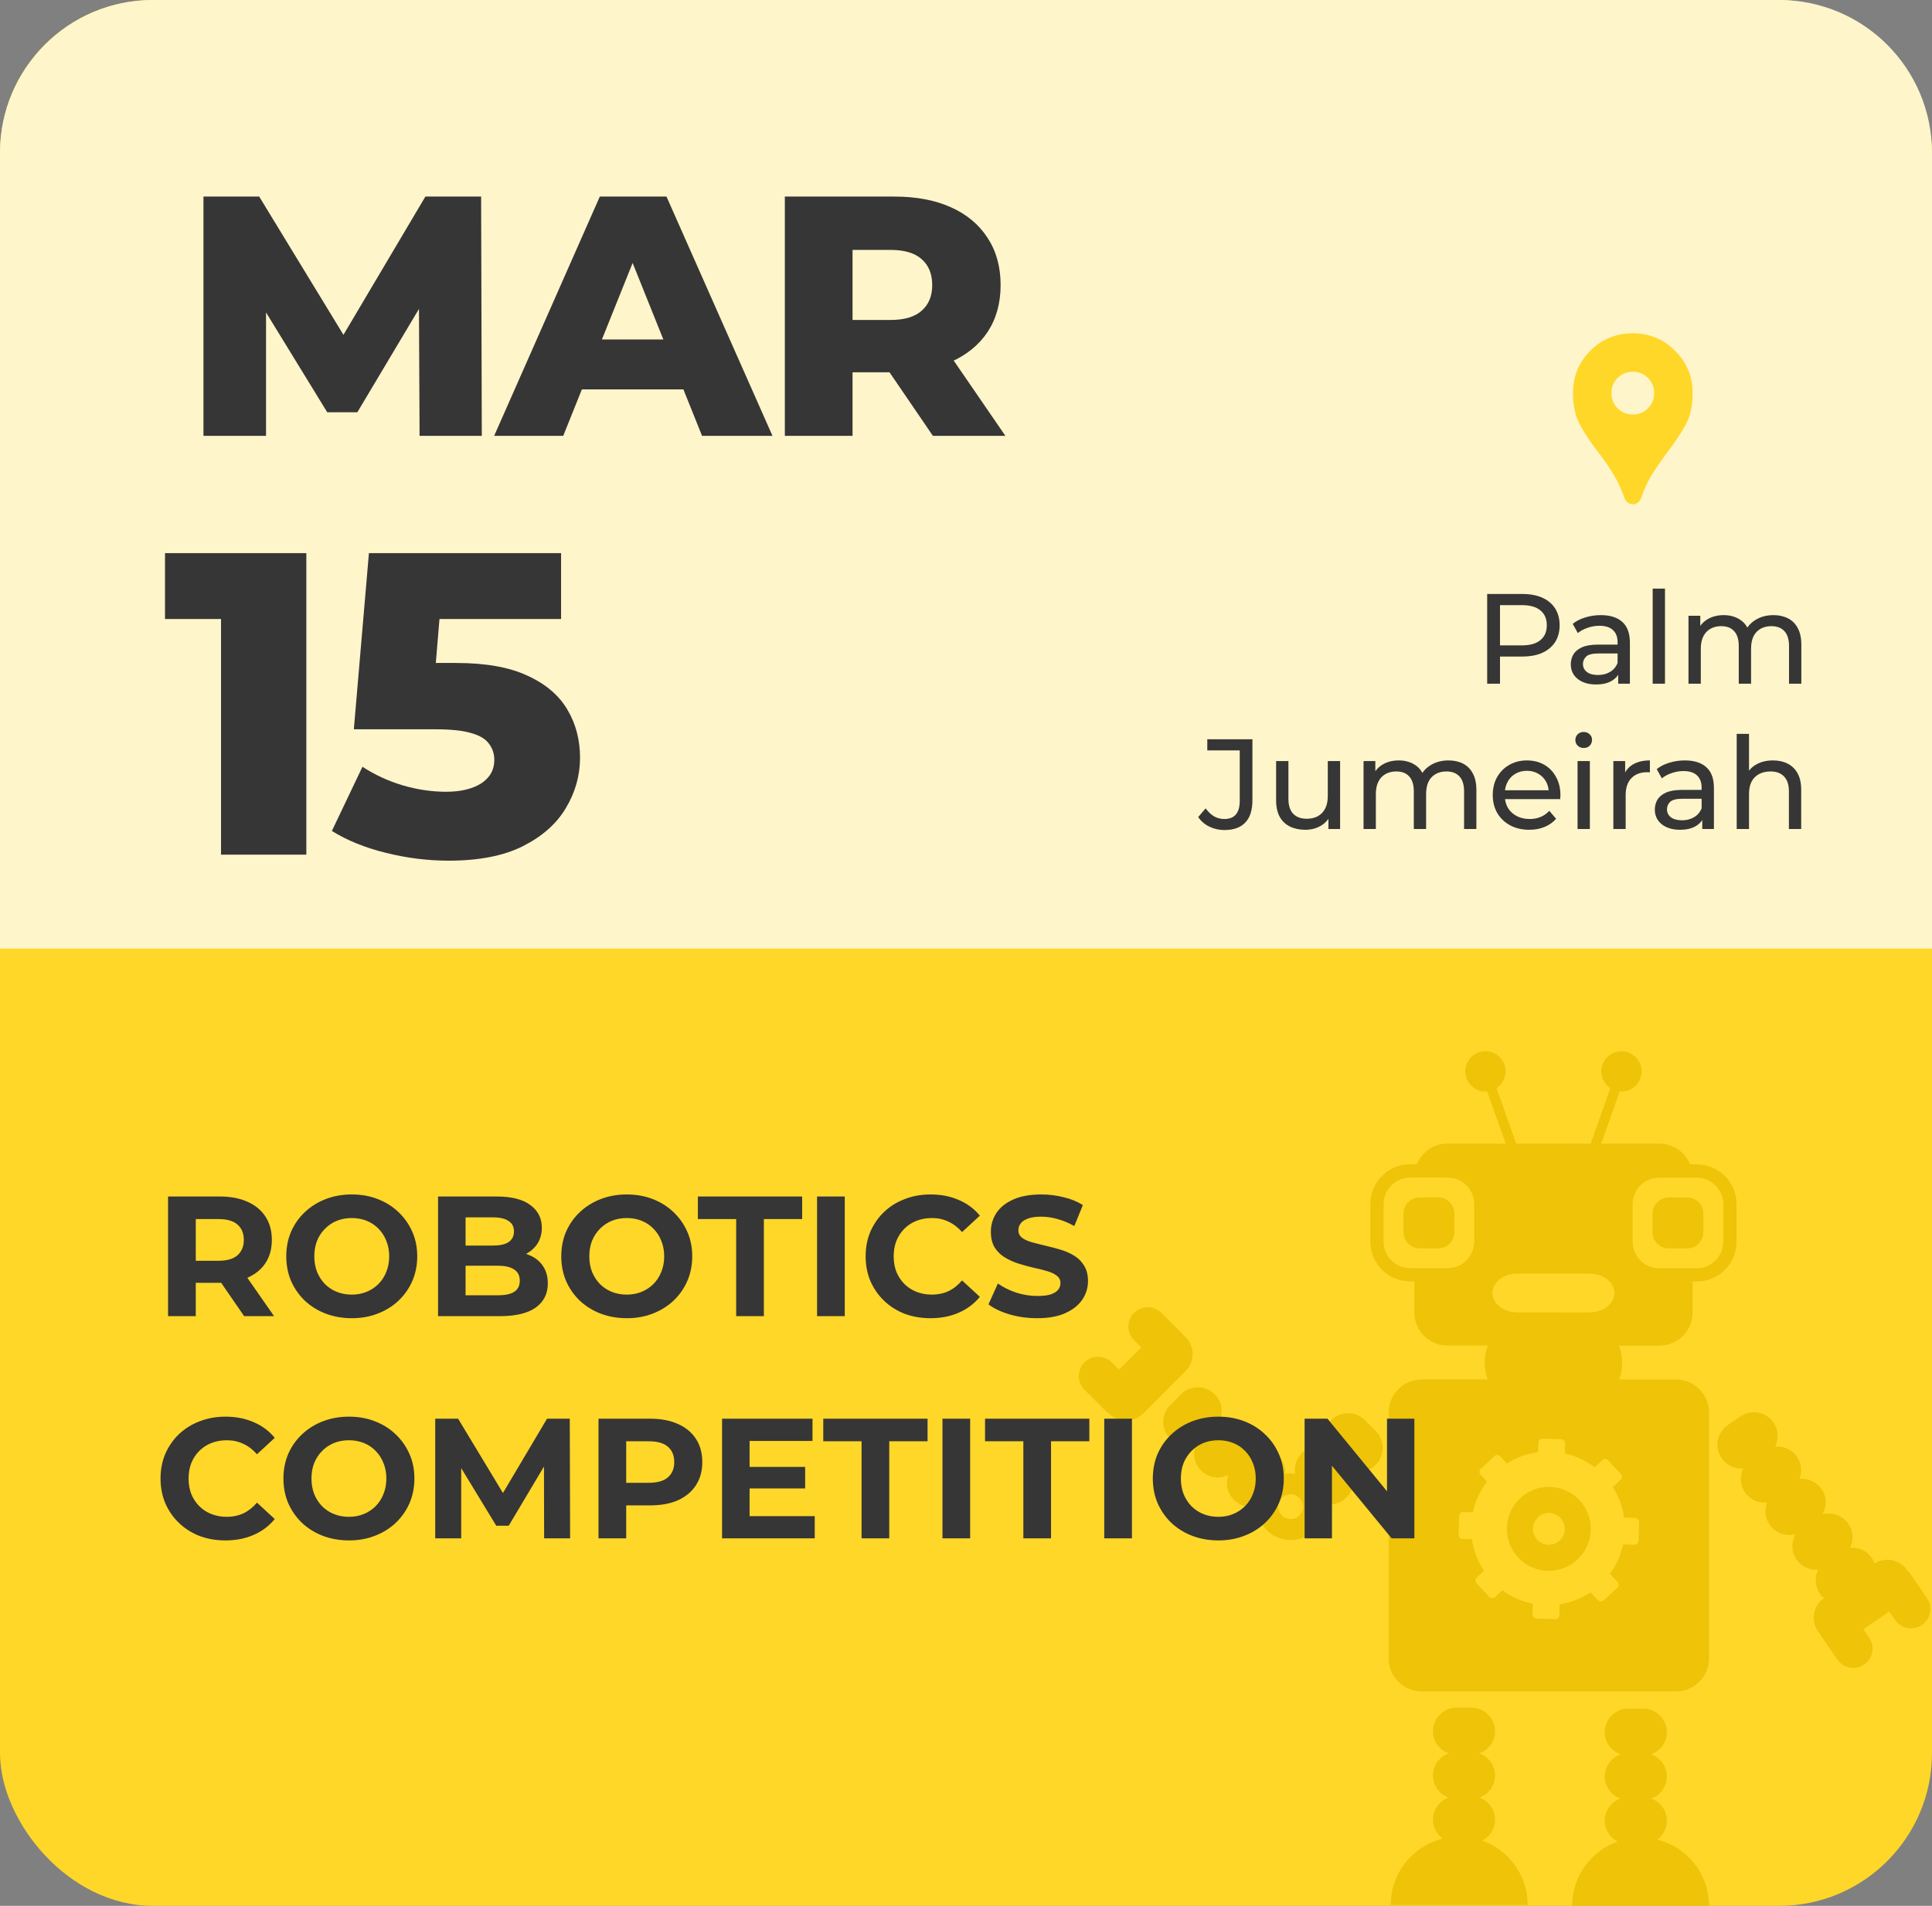
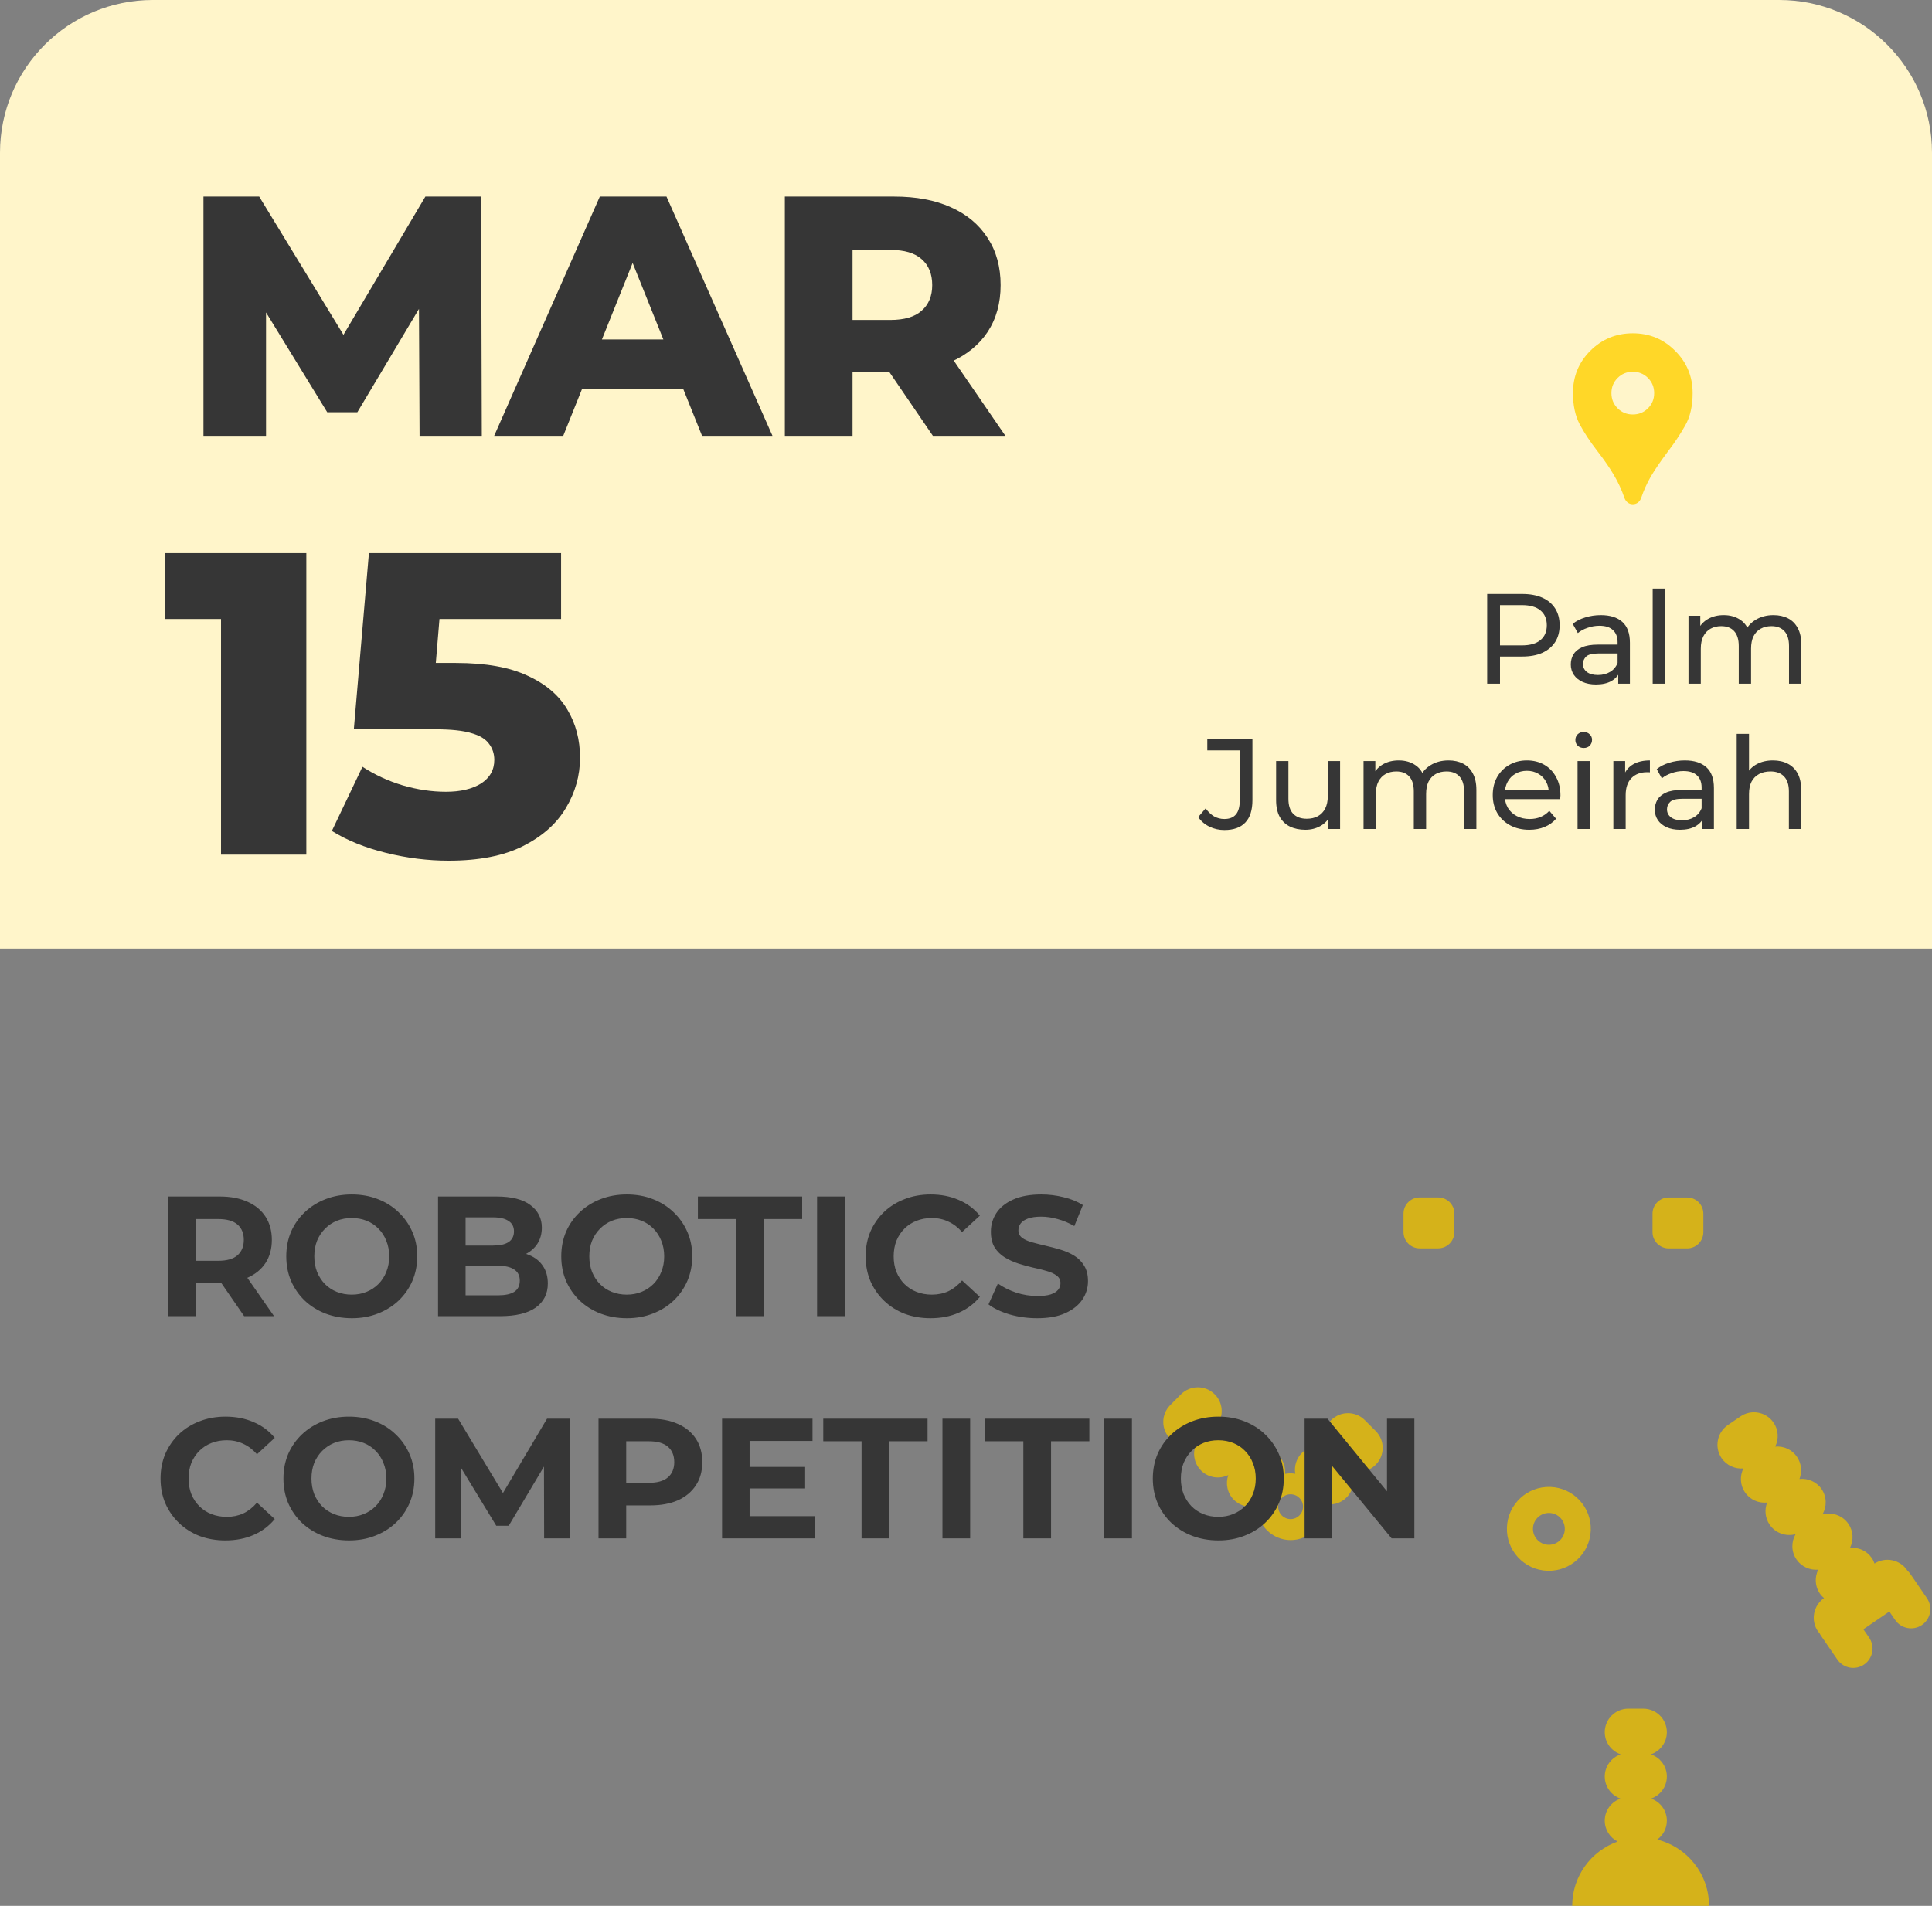
<svg xmlns="http://www.w3.org/2000/svg" width="226" height="223" viewBox="0 0 226 223" fill="none">
  <rect x="0" y="0" width="226" height="223" fill="#808080" stroke="none" />
-   <rect width="226" height="223" rx="17.878" fill="#FFD728" />
  <path d="M0 17.878C0 8.004 8.004 0 17.878 0H208.122C217.996 0 226 8.004 226 17.878V111H0V17.878Z" fill="#FFF5CA" />
  <g clip-path="url(#clip0_687_3627)">
-     <path d="M138.681 156.447C138.612 156.379 138.531 156.322 138.453 156.263C138.397 156.188 138.344 156.11 138.269 156.038L135.85 153.616C134.969 152.735 133.537 152.735 132.659 153.616C131.775 154.5 131.775 155.929 132.659 156.813L133.503 157.657L130.903 160.26L130.056 159.413C129.175 158.532 127.744 158.532 126.859 159.413C125.981 160.297 125.981 161.729 126.859 162.61L129.278 165.029C129.409 165.16 129.553 165.263 129.706 165.357C129.716 165.369 129.725 165.382 129.737 165.394C130.837 166.491 132.609 166.491 133.709 165.394L138.684 160.416C139.781 159.322 139.781 157.541 138.681 156.447Z" fill="#E9BE00" fill-opacity="0.8" />
-     <path d="M173.387 215.359C174.278 214.903 174.887 213.991 174.887 212.919C174.887 211.722 174.115 210.709 173.047 210.331C174.115 209.956 174.887 208.947 174.887 207.747C174.887 206.541 174.106 205.528 173.025 205.156C174.106 204.784 174.887 203.772 174.887 202.562C174.887 201.044 173.653 199.812 172.134 199.812H170.375C168.856 199.812 167.619 201.05 167.619 202.562C167.619 203.772 168.4 204.784 169.484 205.156C168.4 205.528 167.619 206.541 167.619 207.747C167.619 208.947 168.39 209.956 169.462 210.331C168.39 210.709 167.619 211.722 167.619 212.919C167.619 213.828 168.072 214.628 168.75 215.134C165.269 216.003 162.69 219.144 162.69 222.891C174.653 222.891 170.562 222.891 178.7 222.891C178.697 219.413 176.481 216.466 173.387 215.359Z" fill="#E9BE00" fill-opacity="0.8" />
    <path d="M193.857 215.244C194.538 214.744 194.985 213.944 194.985 213.028C194.985 211.831 194.213 210.825 193.141 210.447C194.216 210.069 194.985 209.059 194.985 207.863C194.985 206.656 194.203 205.644 193.119 205.269C194.203 204.897 194.985 203.884 194.985 202.678C194.985 201.156 193.75 199.922 192.228 199.922H190.472C188.953 199.922 187.719 201.156 187.719 202.678C187.719 203.884 188.5 204.897 189.582 205.269C188.5 205.644 187.719 206.656 187.719 207.863C187.719 209.059 188.491 210.069 189.557 210.447C188.491 210.825 187.719 211.831 187.719 213.028C187.719 214.097 188.332 215.012 189.219 215.472C186.128 216.578 183.91 219.528 183.91 223C192.047 223 187.957 223 199.919 223C199.922 219.25 197.341 216.109 193.857 215.244Z" fill="#E9BE00" fill-opacity="0.8" />
    <path d="M225.406 186.991L223.471 184.166C223.371 184.013 223.246 183.885 223.115 183.763C223.109 183.75 223.096 183.738 223.09 183.719C222.237 182.472 220.546 182.135 219.274 182.944C219.199 182.719 219.096 182.497 218.956 182.297C218.368 181.435 217.384 181.022 216.415 181.103C216.843 180.228 216.812 179.16 216.224 178.303C215.531 177.297 214.309 176.894 213.19 177.194C213.706 176.297 213.709 175.15 213.087 174.235C212.49 173.363 211.481 172.947 210.499 173.05C210.821 172.216 210.746 171.247 210.199 170.453C209.612 169.594 208.628 169.178 207.662 169.263C208.09 168.388 208.059 167.319 207.468 166.463C206.603 165.191 204.862 164.866 203.593 165.738L202.115 166.747C200.849 167.619 200.518 169.353 201.393 170.625C201.981 171.485 202.971 171.9 203.934 171.819C203.509 172.694 203.537 173.763 204.128 174.619C204.721 175.494 205.731 175.906 206.715 175.81C206.39 176.641 206.468 177.61 207.012 178.403C207.699 179.406 208.928 179.806 210.043 179.51C209.524 180.41 209.524 181.56 210.149 182.472C210.74 183.328 211.724 183.744 212.693 183.663C212.262 184.531 212.293 185.603 212.887 186.463C213.024 186.663 213.193 186.835 213.368 186.988C212.109 187.869 211.787 189.6 212.656 190.875C212.715 190.956 212.781 191.022 212.849 191.097C212.893 191.185 212.928 191.272 212.99 191.356L214.924 194.175C215.628 195.206 217.034 195.469 218.062 194.763C219.09 194.05 219.356 192.65 218.649 191.619L217.974 190.635L221.012 188.56L221.69 189.544C222.396 190.572 223.799 190.835 224.828 190.131C225.853 189.422 226.115 188.016 225.406 186.991Z" fill="#E9BE00" fill-opacity="0.8" />
    <path d="M159.659 166.172C158.569 165.081 156.803 165.081 155.712 166.172C154.853 167.034 154.681 168.316 155.181 169.356C154.203 169.012 153.075 169.225 152.291 170.006C151.628 170.669 151.372 171.581 151.516 172.441C151.331 172.416 151.153 172.384 150.962 172.384C150.75 172.384 150.537 172.416 150.331 172.45C150.387 171.669 150.131 170.872 149.534 170.275C148.675 169.412 147.387 169.244 146.347 169.747C146.691 168.766 146.478 167.637 145.697 166.853C144.878 166.034 143.678 165.831 142.672 166.244C143.125 165.219 142.937 163.984 142.094 163.144C141.006 162.053 139.237 162.053 138.147 163.144L136.894 164.406C135.803 165.497 135.803 167.262 136.894 168.353C137.716 169.172 138.912 169.375 139.922 168.966C139.469 169.987 139.659 171.225 140.494 172.062C141.356 172.922 142.641 173.094 143.681 172.594C143.341 173.572 143.55 174.703 144.331 175.484C145.075 176.228 146.131 176.456 147.078 176.181C147.078 176.222 147.069 176.253 147.069 176.297C147.069 178.45 148.816 180.203 150.975 180.203C153.131 180.203 154.881 178.453 154.881 176.297C154.881 176.175 154.853 176.059 154.844 175.937C155.766 176.175 156.784 175.944 157.509 175.222C158.369 174.359 158.541 173.075 158.037 172.037C159.016 172.378 160.144 172.169 160.928 171.387C162.019 170.297 162.019 168.531 160.928 167.441L159.659 166.172ZM150.972 177.744C150.166 177.744 149.519 177.097 149.519 176.297C149.519 175.494 150.169 174.841 150.972 174.841C151.772 174.841 152.425 175.491 152.425 176.297C152.425 177.097 151.775 177.744 150.972 177.744Z" fill="#E9BE00" fill-opacity="0.8" />
    <path d="M170.131 144.166V142.006C170.131 140.959 169.284 140.109 168.234 140.109H166.072C165.025 140.109 164.178 140.956 164.178 142.006V144.166C164.178 145.212 165.025 146.066 166.072 146.066H168.231C169.278 146.066 170.131 145.212 170.131 144.166Z" fill="#E9BE00" fill-opacity="0.8" />
    <path d="M193.307 142.012V144.171C193.307 145.218 194.154 146.071 195.2 146.071H197.36C198.407 146.071 199.254 145.221 199.254 144.171V142.012C199.254 140.965 198.407 140.115 197.36 140.115H195.2C194.154 140.115 193.307 140.965 193.307 142.012Z" fill="#E9BE00" fill-opacity="0.8" />
    <path d="M181.347 173.98C178.641 173.893 176.369 176.008 176.275 178.721C176.182 181.427 178.297 183.699 181.013 183.793C183.722 183.88 185.991 181.765 186.082 179.052C186.179 176.349 184.063 174.08 181.347 173.98ZM181.119 180.749C180.091 180.711 179.288 179.846 179.322 178.824C179.36 177.796 180.219 176.99 181.247 177.027C182.275 177.061 183.079 177.924 183.044 178.952C183.01 179.98 182.147 180.786 181.119 180.749Z" fill="#E9BE00" fill-opacity="0.8" />
-     <path d="M196.05 161.412H189.415C189.628 160.809 189.753 160.163 189.753 159.484C189.753 158.769 189.615 158.081 189.375 157.45H194.115C196.256 157.45 197.99 155.716 197.99 153.575V149.947H198.487C201.053 149.947 203.137 147.863 203.137 145.297V140.891C203.137 138.328 201.053 136.241 198.487 136.241H197.694C197.119 134.822 195.734 133.822 194.112 133.822H187.303L189.475 127.7C189.54 127.706 189.606 127.719 189.672 127.719C190.975 127.719 192.028 126.662 192.028 125.362C192.028 124.059 190.972 123.006 189.672 123.006C188.372 123.006 187.319 124.059 187.319 125.362C187.319 126.184 187.74 126.906 188.378 127.325L186.069 133.822H181.719V133.812H177.362L175.059 127.319C175.694 126.897 176.119 126.175 176.119 125.356C176.119 124.053 175.062 123 173.762 123C172.462 123 171.403 124.053 171.403 125.356C171.403 126.656 172.459 127.713 173.762 127.713C173.828 127.713 173.894 127.7 173.956 127.691L176.131 133.812H169.315C167.69 133.812 166.309 134.813 165.734 136.231H164.947C162.384 136.231 160.3 138.316 160.3 140.878V145.284C160.3 147.847 162.384 149.931 164.947 149.931H165.447V153.562C165.447 155.703 167.181 157.438 169.315 157.438H174.056C173.815 158.069 173.678 158.75 173.678 159.469C173.678 160.15 173.803 160.8 174.019 161.406H166.315C164.175 161.406 162.444 163.141 162.444 165.281V194.037C162.444 196.181 164.178 197.912 166.315 197.912H196.047C198.187 197.912 199.919 196.178 199.919 194.037V165.281C199.922 163.144 198.187 161.412 196.05 161.412ZM201.584 140.891V145.297C201.584 147.006 200.197 148.397 198.484 148.397H194.081C192.369 148.397 190.981 147.006 190.981 145.297V140.891C190.981 139.181 192.369 137.791 194.081 137.791H198.484C200.197 137.791 201.584 139.181 201.584 140.891ZM161.847 145.288V140.881C161.847 139.172 163.237 137.784 164.947 137.784H169.353C171.059 137.784 172.447 139.172 172.447 140.881V145.288C172.447 146.994 171.062 148.384 169.353 148.384H164.947C163.24 148.388 161.847 146.997 161.847 145.288ZM177.506 149.016H181.719V149.022H185.928C187.544 149.022 188.853 150.038 188.853 151.294C188.853 152.547 187.547 153.566 185.928 153.566H181.719V153.562H177.506C175.89 153.562 174.581 152.544 174.581 151.288C174.581 150.034 175.89 149.016 177.506 149.016ZM191.672 180.297C191.662 180.553 191.447 180.753 191.19 180.747L189.881 180.703C189.619 181.941 189.09 183.119 188.334 184.147L189.225 185.103C189.403 185.291 189.39 185.581 189.203 185.759L187.587 187.266C187.5 187.35 187.378 187.4 187.253 187.394C187.128 187.388 187.012 187.334 186.928 187.247L186.062 186.316C184.978 187.037 183.744 187.522 182.453 187.716L182.409 189.006C182.4 189.266 182.184 189.463 181.928 189.456L179.719 189.387C179.462 189.375 179.262 189.159 179.265 188.906L179.309 187.653C178.025 187.397 176.809 186.853 175.747 186.066L174.878 186.878C174.687 187.056 174.394 187.047 174.219 186.859L172.709 185.238C172.544 185.056 172.553 184.75 172.737 184.581L173.584 183.787C172.853 182.678 172.372 181.419 172.184 180.1L171.075 180.062C170.819 180.053 170.619 179.844 170.622 179.581L170.694 177.372C170.703 177.116 170.919 176.916 171.175 176.922L172.287 176.962C172.565 175.656 173.134 174.425 173.953 173.362L173.181 172.534C173.103 172.447 173.053 172.328 173.056 172.203C173.059 172.078 173.115 171.962 173.203 171.878L174.822 170.366C175.012 170.191 175.3 170.203 175.478 170.387L176.272 171.241C177.378 170.538 178.622 170.084 179.912 169.916L179.953 168.781C179.962 168.525 180.175 168.325 180.431 168.331L182.644 168.406C182.9 168.416 183.1 168.631 183.09 168.888L183.053 170.059C184.315 170.341 185.506 170.897 186.534 171.684L187.444 170.837C187.528 170.753 187.65 170.706 187.775 170.712C187.9 170.716 188.015 170.769 188.1 170.859L189.606 172.478C189.784 172.666 189.775 172.959 189.584 173.134L188.656 173.997C189.347 175.084 189.8 176.303 189.981 177.566L191.287 177.612C191.544 177.619 191.747 177.834 191.74 178.091L191.672 180.297Z" fill="#E9BE00" fill-opacity="0.8" />
  </g>
  <path d="M23.8 51V23H30.32L41.92 42.04H38.48L49.76 23H56.28L56.36 51H49.08L49 34.08H50.24L41.8 48.24H38.28L29.6 34.08H31.12V51H23.8ZM57.804 51L70.164 23H77.964L90.364 51H82.124L72.444 26.88H75.564L65.884 51H57.804ZM64.564 45.56L66.604 39.72H80.284L82.324 45.56H64.564ZM91.809 51V23H104.609C107.169 23 109.369 23.413 111.209 24.24C113.076 25.067 114.516 26.267 115.529 27.84C116.543 29.387 117.049 31.227 117.049 33.36C117.049 35.467 116.543 37.293 115.529 38.84C114.516 40.36 113.076 41.533 111.209 42.36C109.369 43.16 107.169 43.56 104.609 43.56H96.209L99.729 40.24V51H91.809ZM109.129 51L102.169 40.8H110.609L117.609 51H109.129ZM99.729 41.08L96.209 37.44H104.129C105.783 37.44 107.009 37.08 107.809 36.36C108.636 35.64 109.049 34.64 109.049 33.36C109.049 32.053 108.636 31.04 107.809 30.32C107.009 29.6 105.783 29.24 104.129 29.24H96.209L99.729 25.6V41.08Z" fill="#363636" />
  <path d="M25.854 100V68.298L30.138 72.431H19.302V64.72H35.834V100H25.854ZM52.479 100.706C50.06 100.706 47.624 100.403 45.171 99.798C42.719 99.194 40.602 98.337 38.821 97.228L42.399 89.718C43.844 90.659 45.407 91.382 47.087 91.886C48.8 92.39 50.497 92.642 52.177 92.642C53.857 92.642 55.218 92.322 56.259 91.684C57.301 91.012 57.822 90.088 57.822 88.912C57.822 88.206 57.62 87.585 57.217 87.047C56.814 86.476 56.125 86.056 55.151 85.787C54.176 85.485 52.782 85.334 50.967 85.334H41.391L43.155 64.72H65.634V72.431H46.683L51.774 68.046L50.615 81.957L45.524 77.572H53.336C56.831 77.572 59.636 78.076 61.753 79.084C63.87 80.058 65.415 81.386 66.39 83.066C67.364 84.712 67.851 86.577 67.851 88.66C67.851 90.743 67.297 92.709 66.188 94.557C65.113 96.371 63.45 97.85 61.199 98.992C58.947 100.134 56.041 100.706 52.479 100.706Z" fill="#363636" />
  <path d="M19.66 154V140H25.72C26.973 140 28.053 140.207 28.96 140.62C29.867 141.02 30.567 141.6 31.06 142.36C31.553 143.12 31.8 144.027 31.8 145.08C31.8 146.12 31.553 147.02 31.06 147.78C30.567 148.527 29.867 149.1 28.96 149.5C28.053 149.9 26.973 150.1 25.72 150.1H21.46L22.9 148.68V154H19.66ZM28.56 154L25.06 148.92H28.52L32.06 154H28.56ZM22.9 149.04L21.46 147.52H25.54C26.54 147.52 27.287 147.307 27.78 146.88C28.273 146.44 28.52 145.84 28.52 145.08C28.52 144.307 28.273 143.707 27.78 143.28C27.287 142.853 26.54 142.64 25.54 142.64H21.46L22.9 141.1V149.04ZM41.167 154.24C40.06 154.24 39.034 154.06 38.087 153.7C37.154 153.34 36.34 152.833 35.647 152.18C34.967 151.527 34.434 150.76 34.047 149.88C33.674 149 33.487 148.04 33.487 147C33.487 145.96 33.674 145 34.047 144.12C34.434 143.24 34.974 142.473 35.667 141.82C36.36 141.167 37.174 140.66 38.107 140.3C39.04 139.94 40.054 139.76 41.147 139.76C42.254 139.76 43.267 139.94 44.187 140.3C45.12 140.66 45.927 141.167 46.607 141.82C47.3 142.473 47.84 143.24 48.227 144.12C48.614 144.987 48.807 145.947 48.807 147C48.807 148.04 48.614 149.007 48.227 149.9C47.84 150.78 47.3 151.547 46.607 152.2C45.927 152.84 45.12 153.34 44.187 153.7C43.267 154.06 42.26 154.24 41.167 154.24ZM41.147 151.48C41.774 151.48 42.347 151.373 42.867 151.16C43.4 150.947 43.867 150.64 44.267 150.24C44.667 149.84 44.974 149.367 45.187 148.82C45.414 148.273 45.527 147.667 45.527 147C45.527 146.333 45.414 145.727 45.187 145.18C44.974 144.633 44.667 144.16 44.267 143.76C43.88 143.36 43.42 143.053 42.887 142.84C42.354 142.627 41.774 142.52 41.147 142.52C40.52 142.52 39.94 142.627 39.407 142.84C38.887 143.053 38.427 143.36 38.027 143.76C37.627 144.16 37.314 144.633 37.087 145.18C36.874 145.727 36.767 146.333 36.767 147C36.767 147.653 36.874 148.26 37.087 148.82C37.314 149.367 37.62 149.84 38.007 150.24C38.407 150.64 38.874 150.947 39.407 151.16C39.94 151.373 40.52 151.48 41.147 151.48ZM51.242 154V140H58.082C59.842 140 61.162 140.333 62.042 141C62.935 141.667 63.382 142.547 63.382 143.64C63.382 144.373 63.202 145.013 62.842 145.56C62.482 146.093 61.989 146.507 61.362 146.8C60.735 147.093 60.015 147.24 59.202 147.24L59.582 146.42C60.462 146.42 61.242 146.567 61.922 146.86C62.602 147.14 63.129 147.56 63.502 148.12C63.889 148.68 64.082 149.367 64.082 150.18C64.082 151.38 63.609 152.32 62.662 153C61.715 153.667 60.322 154 58.482 154H51.242ZM54.462 151.56H58.242C59.082 151.56 59.715 151.427 60.142 151.16C60.582 150.88 60.802 150.44 60.802 149.84C60.802 149.253 60.582 148.82 60.142 148.54C59.715 148.247 59.082 148.1 58.242 148.1H54.222V145.74H57.682C58.469 145.74 59.069 145.607 59.482 145.34C59.909 145.06 60.122 144.64 60.122 144.08C60.122 143.533 59.909 143.127 59.482 142.86C59.069 142.58 58.469 142.44 57.682 142.44H54.462V151.56ZM73.335 154.24C72.228 154.24 71.202 154.06 70.255 153.7C69.322 153.34 68.508 152.833 67.815 152.18C67.135 151.527 66.602 150.76 66.215 149.88C65.842 149 65.655 148.04 65.655 147C65.655 145.96 65.842 145 66.215 144.12C66.602 143.24 67.142 142.473 67.835 141.82C68.528 141.167 69.342 140.66 70.275 140.3C71.208 139.94 72.222 139.76 73.315 139.76C74.422 139.76 75.435 139.94 76.355 140.3C77.288 140.66 78.095 141.167 78.775 141.82C79.468 142.473 80.008 143.24 80.395 144.12C80.782 144.987 80.975 145.947 80.975 147C80.975 148.04 80.782 149.007 80.395 149.9C80.008 150.78 79.468 151.547 78.775 152.2C78.095 152.84 77.288 153.34 76.355 153.7C75.435 154.06 74.428 154.24 73.335 154.24ZM73.315 151.48C73.942 151.48 74.515 151.373 75.035 151.16C75.568 150.947 76.035 150.64 76.435 150.24C76.835 149.84 77.142 149.367 77.355 148.82C77.582 148.273 77.695 147.667 77.695 147C77.695 146.333 77.582 145.727 77.355 145.18C77.142 144.633 76.835 144.16 76.435 143.76C76.048 143.36 75.588 143.053 75.055 142.84C74.522 142.627 73.942 142.52 73.315 142.52C72.688 142.52 72.108 142.627 71.575 142.84C71.055 143.053 70.595 143.36 70.195 143.76C69.795 144.16 69.482 144.633 69.255 145.18C69.042 145.727 68.935 146.333 68.935 147C68.935 147.653 69.042 148.26 69.255 148.82C69.482 149.367 69.788 149.84 70.175 150.24C70.575 150.64 71.042 150.947 71.575 151.16C72.108 151.373 72.688 151.48 73.315 151.48ZM86.115 154V142.64H81.635V140H93.835V142.64H89.355V154H86.115ZM95.578 154V140H98.818V154H95.578ZM108.84 154.24C107.76 154.24 106.754 154.067 105.82 153.72C104.9 153.36 104.1 152.853 103.42 152.2C102.74 151.547 102.207 150.78 101.82 149.9C101.447 149.02 101.26 148.053 101.26 147C101.26 145.947 101.447 144.98 101.82 144.1C102.207 143.22 102.74 142.453 103.42 141.8C104.114 141.147 104.92 140.647 105.84 140.3C106.76 139.94 107.767 139.76 108.86 139.76C110.074 139.76 111.167 139.973 112.14 140.4C113.127 140.813 113.954 141.427 114.62 142.24L112.54 144.16C112.06 143.613 111.527 143.207 110.94 142.94C110.354 142.66 109.714 142.52 109.02 142.52C108.367 142.52 107.767 142.627 107.22 142.84C106.674 143.053 106.2 143.36 105.8 143.76C105.4 144.16 105.087 144.633 104.86 145.18C104.647 145.727 104.54 146.333 104.54 147C104.54 147.667 104.647 148.273 104.86 148.82C105.087 149.367 105.4 149.84 105.8 150.24C106.2 150.64 106.674 150.947 107.22 151.16C107.767 151.373 108.367 151.48 109.02 151.48C109.714 151.48 110.354 151.347 110.94 151.08C111.527 150.8 112.06 150.38 112.54 149.82L114.62 151.74C113.954 152.553 113.127 153.173 112.14 153.6C111.167 154.027 110.067 154.24 108.84 154.24ZM121.33 154.24C120.21 154.24 119.137 154.093 118.11 153.8C117.084 153.493 116.257 153.1 115.63 152.62L116.73 150.18C117.33 150.607 118.037 150.96 118.85 151.24C119.677 151.507 120.51 151.64 121.35 151.64C121.99 151.64 122.504 151.58 122.89 151.46C123.29 151.327 123.584 151.147 123.77 150.92C123.957 150.693 124.05 150.433 124.05 150.14C124.05 149.767 123.904 149.473 123.61 149.26C123.317 149.033 122.93 148.853 122.45 148.72C121.97 148.573 121.437 148.44 120.85 148.32C120.277 148.187 119.697 148.027 119.11 147.84C118.537 147.653 118.01 147.413 117.53 147.12C117.05 146.827 116.657 146.44 116.35 145.96C116.057 145.48 115.91 144.867 115.91 144.12C115.91 143.32 116.124 142.593 116.55 141.94C116.99 141.273 117.644 140.747 118.51 140.36C119.39 139.96 120.49 139.76 121.81 139.76C122.69 139.76 123.557 139.867 124.41 140.08C125.264 140.28 126.017 140.587 126.67 141L125.67 143.46C125.017 143.087 124.364 142.813 123.71 142.64C123.057 142.453 122.417 142.36 121.79 142.36C121.164 142.36 120.65 142.433 120.25 142.58C119.85 142.727 119.564 142.92 119.39 143.16C119.217 143.387 119.13 143.653 119.13 143.96C119.13 144.32 119.277 144.613 119.57 144.84C119.864 145.053 120.25 145.227 120.73 145.36C121.21 145.493 121.737 145.627 122.31 145.76C122.897 145.893 123.477 146.047 124.05 146.22C124.637 146.393 125.17 146.627 125.65 146.92C126.13 147.213 126.517 147.6 126.81 148.08C127.117 148.56 127.27 149.167 127.27 149.9C127.27 150.687 127.05 151.407 126.61 152.06C126.17 152.713 125.51 153.24 124.63 153.64C123.764 154.04 122.664 154.24 121.33 154.24ZM26.36 180.24C25.28 180.24 24.273 180.067 23.34 179.72C22.42 179.36 21.62 178.853 20.94 178.2C20.26 177.547 19.727 176.78 19.34 175.9C18.967 175.02 18.78 174.053 18.78 173C18.78 171.947 18.967 170.98 19.34 170.1C19.727 169.22 20.26 168.453 20.94 167.8C21.633 167.147 22.44 166.647 23.36 166.3C24.28 165.94 25.287 165.76 26.38 165.76C27.593 165.76 28.687 165.973 29.66 166.4C30.647 166.813 31.473 167.427 32.14 168.24L30.06 170.16C29.58 169.613 29.047 169.207 28.46 168.94C27.873 168.66 27.233 168.52 26.54 168.52C25.887 168.52 25.287 168.627 24.74 168.84C24.193 169.053 23.72 169.36 23.32 169.76C22.92 170.16 22.607 170.633 22.38 171.18C22.167 171.727 22.06 172.333 22.06 173C22.06 173.667 22.167 174.273 22.38 174.82C22.607 175.367 22.92 175.84 23.32 176.24C23.72 176.64 24.193 176.947 24.74 177.16C25.287 177.373 25.887 177.48 26.54 177.48C27.233 177.48 27.873 177.347 28.46 177.08C29.047 176.8 29.58 176.38 30.06 175.82L32.14 177.74C31.473 178.553 30.647 179.173 29.66 179.6C28.687 180.027 27.587 180.24 26.36 180.24ZM40.835 180.24C39.728 180.24 38.702 180.06 37.755 179.7C36.822 179.34 36.008 178.833 35.315 178.18C34.635 177.527 34.102 176.76 33.715 175.88C33.342 175 33.155 174.04 33.155 173C33.155 171.96 33.342 171 33.715 170.12C34.102 169.24 34.642 168.473 35.335 167.82C36.028 167.167 36.842 166.66 37.775 166.3C38.708 165.94 39.722 165.76 40.815 165.76C41.922 165.76 42.935 165.94 43.855 166.3C44.788 166.66 45.595 167.167 46.275 167.82C46.968 168.473 47.508 169.24 47.895 170.12C48.282 170.987 48.475 171.947 48.475 173C48.475 174.04 48.282 175.007 47.895 175.9C47.508 176.78 46.968 177.547 46.275 178.2C45.595 178.84 44.788 179.34 43.855 179.7C42.935 180.06 41.928 180.24 40.835 180.24ZM40.815 177.48C41.442 177.48 42.015 177.373 42.535 177.16C43.068 176.947 43.535 176.64 43.935 176.24C44.335 175.84 44.642 175.367 44.855 174.82C45.082 174.273 45.195 173.667 45.195 173C45.195 172.333 45.082 171.727 44.855 171.18C44.642 170.633 44.335 170.16 43.935 169.76C43.548 169.36 43.088 169.053 42.555 168.84C42.022 168.627 41.442 168.52 40.815 168.52C40.188 168.52 39.608 168.627 39.075 168.84C38.555 169.053 38.095 169.36 37.695 169.76C37.295 170.16 36.982 170.633 36.755 171.18C36.542 171.727 36.435 172.333 36.435 173C36.435 173.653 36.542 174.26 36.755 174.82C36.982 175.367 37.288 175.84 37.675 176.24C38.075 176.64 38.542 176.947 39.075 177.16C39.608 177.373 40.188 177.48 40.815 177.48ZM50.91 180V166H53.59L59.55 175.88H58.13L63.99 166H66.65L66.69 180H63.65L63.63 170.66H64.19L59.51 178.52H58.05L53.27 170.66H53.95V180H50.91ZM70.012 180V166H76.072C77.325 166 78.405 166.207 79.312 166.62C80.218 167.02 80.918 167.6 81.412 168.36C81.905 169.12 82.152 170.027 82.152 171.08C82.152 172.12 81.905 173.02 81.412 173.78C80.918 174.54 80.218 175.127 79.312 175.54C78.405 175.94 77.325 176.14 76.072 176.14H71.812L73.252 174.68V180H70.012ZM73.252 175.04L71.812 173.5H75.892C76.892 173.5 77.638 173.287 78.132 172.86C78.625 172.433 78.872 171.84 78.872 171.08C78.872 170.307 78.625 169.707 78.132 169.28C77.638 168.853 76.892 168.64 75.892 168.64H71.812L73.252 167.1V175.04ZM87.445 171.64H94.185V174.16H87.445V171.64ZM87.685 177.4H95.305V180H84.465V166H95.045V168.6H87.685V177.4ZM100.783 180V168.64H96.303V166H108.503V168.64H104.023V180H100.783ZM110.246 180V166H113.486V180H110.246ZM119.708 180V168.64H115.228V166H127.428V168.64H122.948V180H119.708ZM129.172 180V166H132.412V180H129.172ZM142.534 180.24C141.428 180.24 140.401 180.06 139.454 179.7C138.521 179.34 137.708 178.833 137.014 178.18C136.334 177.527 135.801 176.76 135.414 175.88C135.041 175 134.854 174.04 134.854 173C134.854 171.96 135.041 171 135.414 170.12C135.801 169.24 136.341 168.473 137.034 167.82C137.728 167.167 138.541 166.66 139.474 166.3C140.408 165.94 141.421 165.76 142.514 165.76C143.621 165.76 144.634 165.94 145.554 166.3C146.488 166.66 147.294 167.167 147.974 167.82C148.668 168.473 149.208 169.24 149.594 170.12C149.981 170.987 150.174 171.947 150.174 173C150.174 174.04 149.981 175.007 149.594 175.9C149.208 176.78 148.668 177.547 147.974 178.2C147.294 178.84 146.488 179.34 145.554 179.7C144.634 180.06 143.628 180.24 142.534 180.24ZM142.514 177.48C143.141 177.48 143.714 177.373 144.234 177.16C144.768 176.947 145.234 176.64 145.634 176.24C146.034 175.84 146.341 175.367 146.554 174.82C146.781 174.273 146.894 173.667 146.894 173C146.894 172.333 146.781 171.727 146.554 171.18C146.341 170.633 146.034 170.16 145.634 169.76C145.248 169.36 144.788 169.053 144.254 168.84C143.721 168.627 143.141 168.52 142.514 168.52C141.888 168.52 141.308 168.627 140.774 168.84C140.254 169.053 139.794 169.36 139.394 169.76C138.994 170.16 138.681 170.633 138.454 171.18C138.241 171.727 138.134 172.333 138.134 173C138.134 173.653 138.241 174.26 138.454 174.82C138.681 175.367 138.988 175.84 139.374 176.24C139.774 176.64 140.241 176.947 140.774 177.16C141.308 177.373 141.888 177.48 142.514 177.48ZM152.609 180V166H155.289L163.549 176.08H162.249V166H165.449V180H162.789L154.509 169.92H155.809V180H152.609Z" fill="#363636" />
  <path d="M173.966 80V69.5H178.061C178.981 69.5 179.766 69.645 180.416 69.935C181.066 70.225 181.566 70.645 181.916 71.195C182.266 71.745 182.441 72.4 182.441 73.16C182.441 73.92 182.266 74.575 181.916 75.125C181.566 75.665 181.066 76.085 180.416 76.385C179.766 76.675 178.981 76.82 178.061 76.82H174.791L175.466 76.115V80H173.966ZM175.466 76.265L174.791 75.515H178.016C178.976 75.515 179.701 75.31 180.191 74.9C180.691 74.49 180.941 73.91 180.941 73.16C180.941 72.41 180.691 71.83 180.191 71.42C179.701 71.01 178.976 70.805 178.016 70.805H174.791L175.466 70.055V76.265ZM189.296 80V78.32L189.221 78.005V75.14C189.221 74.53 189.041 74.06 188.681 73.73C188.331 73.39 187.801 73.22 187.091 73.22C186.621 73.22 186.161 73.3 185.711 73.46C185.261 73.61 184.881 73.815 184.571 74.075L183.971 72.995C184.381 72.665 184.871 72.415 185.441 72.245C186.021 72.065 186.626 71.975 187.256 71.975C188.346 71.975 189.186 72.24 189.776 72.77C190.366 73.3 190.661 74.11 190.661 75.2V80H189.296ZM186.686 80.09C186.096 80.09 185.576 79.99 185.126 79.79C184.686 79.59 184.346 79.315 184.106 78.965C183.866 78.605 183.746 78.2 183.746 77.75C183.746 77.32 183.846 76.93 184.046 76.58C184.256 76.23 184.591 75.95 185.051 75.74C185.521 75.53 186.151 75.425 186.941 75.425H189.461V76.46H187.001C186.281 76.46 185.796 76.58 185.546 76.82C185.296 77.06 185.171 77.35 185.171 77.69C185.171 78.08 185.326 78.395 185.636 78.635C185.946 78.865 186.376 78.98 186.926 78.98C187.466 78.98 187.936 78.86 188.336 78.62C188.746 78.38 189.041 78.03 189.221 77.57L189.506 78.56C189.316 79.03 188.981 79.405 188.501 79.685C188.021 79.955 187.416 80.09 186.686 80.09ZM193.326 80V68.87H194.766V80H193.326ZM207.46 71.975C208.1 71.975 208.665 72.1 209.155 72.35C209.645 72.6 210.025 72.98 210.295 73.49C210.575 74 210.715 74.645 210.715 75.425V80H209.275V75.59C209.275 74.82 209.095 74.24 208.735 73.85C208.375 73.46 207.87 73.265 207.22 73.265C206.74 73.265 206.32 73.365 205.96 73.565C205.6 73.765 205.32 74.06 205.12 74.45C204.93 74.84 204.835 75.325 204.835 75.905V80H203.395V75.59C203.395 74.82 203.215 74.24 202.855 73.85C202.505 73.46 202 73.265 201.34 73.265C200.87 73.265 200.455 73.365 200.095 73.565C199.735 73.765 199.455 74.06 199.255 74.45C199.055 74.84 198.955 75.325 198.955 75.905V80H197.515V72.05H198.895V74.165L198.67 73.625C198.92 73.105 199.305 72.7 199.825 72.41C200.345 72.12 200.95 71.975 201.64 71.975C202.4 71.975 203.055 72.165 203.605 72.545C204.155 72.915 204.515 73.48 204.685 74.24L204.1 74C204.34 73.39 204.76 72.9 205.36 72.53C205.96 72.16 206.66 71.975 207.46 71.975ZM143.221 97.12C142.601 97.12 142.021 96.99 141.481 96.73C140.941 96.47 140.501 96.095 140.161 95.605L141.031 94.585C141.321 94.985 141.646 95.295 142.006 95.515C142.376 95.725 142.781 95.83 143.221 95.83C144.421 95.83 145.021 95.12 145.021 93.7V87.805H141.226V86.5H146.506V93.625C146.506 94.795 146.226 95.67 145.666 96.25C145.116 96.83 144.301 97.12 143.221 97.12ZM152.696 97.09C152.016 97.09 151.416 96.965 150.896 96.715C150.386 96.465 149.986 96.085 149.696 95.575C149.416 95.055 149.276 94.405 149.276 93.625V89.05H150.716V93.46C150.716 94.24 150.901 94.825 151.271 95.215C151.651 95.605 152.181 95.8 152.861 95.8C153.361 95.8 153.796 95.7 154.166 95.5C154.536 95.29 154.821 94.99 155.021 94.6C155.221 94.2 155.321 93.72 155.321 93.16V89.05H156.761V97H155.396V94.855L155.621 95.425C155.361 95.955 154.971 96.365 154.451 96.655C153.931 96.945 153.346 97.09 152.696 97.09ZM169.448 88.975C170.088 88.975 170.653 89.1 171.143 89.35C171.633 89.6 172.013 89.98 172.283 90.49C172.563 91 172.703 91.645 172.703 92.425V97H171.263V92.59C171.263 91.82 171.083 91.24 170.723 90.85C170.363 90.46 169.858 90.265 169.208 90.265C168.728 90.265 168.308 90.365 167.948 90.565C167.588 90.765 167.308 91.06 167.108 91.45C166.918 91.84 166.823 92.325 166.823 92.905V97H165.383V92.59C165.383 91.82 165.203 91.24 164.843 90.85C164.493 90.46 163.988 90.265 163.328 90.265C162.858 90.265 162.443 90.365 162.083 90.565C161.723 90.765 161.443 91.06 161.243 91.45C161.043 91.84 160.943 92.325 160.943 92.905V97H159.503V89.05H160.883V91.165L160.658 90.625C160.908 90.105 161.293 89.7 161.813 89.41C162.333 89.12 162.938 88.975 163.628 88.975C164.388 88.975 165.043 89.165 165.593 89.545C166.143 89.915 166.503 90.48 166.673 91.24L166.088 91C166.328 90.39 166.748 89.9 167.348 89.53C167.948 89.16 168.648 88.975 169.448 88.975ZM178.892 97.09C178.042 97.09 177.292 96.915 176.642 96.565C176.002 96.215 175.502 95.735 175.142 95.125C174.792 94.515 174.617 93.815 174.617 93.025C174.617 92.235 174.787 91.535 175.127 90.925C175.477 90.315 175.952 89.84 176.552 89.5C177.162 89.15 177.847 88.975 178.607 88.975C179.377 88.975 180.057 89.145 180.647 89.485C181.237 89.825 181.697 90.305 182.027 90.925C182.367 91.535 182.537 92.25 182.537 93.07C182.537 93.13 182.532 93.2 182.522 93.28C182.522 93.36 182.517 93.435 182.507 93.505H175.742V92.47H181.757L181.172 92.83C181.182 92.32 181.077 91.865 180.857 91.465C180.637 91.065 180.332 90.755 179.942 90.535C179.562 90.305 179.117 90.19 178.607 90.19C178.107 90.19 177.662 90.305 177.272 90.535C176.882 90.755 176.577 91.07 176.357 91.48C176.137 91.88 176.027 92.34 176.027 92.86V93.1C176.027 93.63 176.147 94.105 176.387 94.525C176.637 94.935 176.982 95.255 177.422 95.485C177.862 95.715 178.367 95.83 178.937 95.83C179.407 95.83 179.832 95.75 180.212 95.59C180.602 95.43 180.942 95.19 181.232 94.87L182.027 95.8C181.667 96.22 181.217 96.54 180.677 96.76C180.147 96.98 179.552 97.09 178.892 97.09ZM184.537 97V89.05H185.977V97H184.537ZM185.257 87.52C184.977 87.52 184.742 87.43 184.552 87.25C184.372 87.07 184.282 86.85 184.282 86.59C184.282 86.32 184.372 86.095 184.552 85.915C184.742 85.735 184.977 85.645 185.257 85.645C185.537 85.645 185.767 85.735 185.947 85.915C186.137 86.085 186.232 86.3 186.232 86.56C186.232 86.83 186.142 87.06 185.962 87.25C185.782 87.43 185.547 87.52 185.257 87.52ZM188.726 97V89.05H190.106V91.21L189.971 90.67C190.191 90.12 190.561 89.7 191.081 89.41C191.601 89.12 192.241 88.975 193.001 88.975V90.37C192.941 90.36 192.881 90.355 192.821 90.355C192.771 90.355 192.721 90.355 192.671 90.355C191.901 90.355 191.291 90.585 190.841 91.045C190.391 91.505 190.166 92.17 190.166 93.04V97H188.726ZM199.125 97V95.32L199.05 95.005V92.14C199.05 91.53 198.87 91.06 198.51 90.73C198.16 90.39 197.63 90.22 196.92 90.22C196.45 90.22 195.99 90.3 195.54 90.46C195.09 90.61 194.71 90.815 194.4 91.075L193.8 89.995C194.21 89.665 194.7 89.415 195.27 89.245C195.85 89.065 196.455 88.975 197.085 88.975C198.175 88.975 199.015 89.24 199.605 89.77C200.195 90.3 200.49 91.11 200.49 92.2V97H199.125ZM196.515 97.09C195.925 97.09 195.405 96.99 194.955 96.79C194.515 96.59 194.175 96.315 193.935 95.965C193.695 95.605 193.575 95.2 193.575 94.75C193.575 94.32 193.675 93.93 193.875 93.58C194.085 93.23 194.42 92.95 194.88 92.74C195.35 92.53 195.98 92.425 196.77 92.425H199.29V93.46H196.83C196.11 93.46 195.625 93.58 195.375 93.82C195.125 94.06 195 94.35 195 94.69C195 95.08 195.155 95.395 195.465 95.635C195.775 95.865 196.205 95.98 196.755 95.98C197.295 95.98 197.765 95.86 198.165 95.62C198.575 95.38 198.87 95.03 199.05 94.57L199.335 95.56C199.145 96.03 198.81 96.405 198.33 96.685C197.85 96.955 197.245 97.09 196.515 97.09ZM207.4 88.975C208.05 88.975 208.62 89.1 209.11 89.35C209.61 89.6 210 89.98 210.28 90.49C210.56 91 210.7 91.645 210.7 92.425V97H209.26V92.59C209.26 91.82 209.07 91.24 208.69 90.85C208.32 90.46 207.795 90.265 207.115 90.265C206.605 90.265 206.16 90.365 205.78 90.565C205.4 90.765 205.105 91.06 204.895 91.45C204.695 91.84 204.595 92.325 204.595 92.905V97H203.155V85.87H204.595V91.195L204.31 90.625C204.57 90.105 204.97 89.7 205.51 89.41C206.05 89.12 206.68 88.975 207.4 88.975Z" fill="#363636" />
  <path d="M191 59C190.767 59 190.567 58.933 190.4 58.8C190.233 58.667 190.108 58.492 190.025 58.275C189.708 57.342 189.308 56.467 188.825 55.65C188.358 54.833 187.7 53.875 186.85 52.775C186 51.675 185.308 50.625 184.775 49.625C184.258 48.625 184 47.417 184 46C184 44.05 184.675 42.4 186.025 41.05C187.392 39.683 189.05 39 191 39C192.95 39 194.6 39.683 195.95 41.05C197.317 42.4 198 44.05 198 46C198 47.517 197.708 48.783 197.125 49.8C196.558 50.8 195.9 51.792 195.15 52.775C194.25 53.975 193.567 54.975 193.1 55.775C192.65 56.558 192.275 57.392 191.975 58.275C191.892 58.508 191.758 58.692 191.575 58.825C191.408 58.942 191.217 59 191 59ZM191 48.5C191.7 48.5 192.292 48.258 192.775 47.775C193.258 47.292 193.5 46.7 193.5 46C193.5 45.3 193.258 44.708 192.775 44.225C192.292 43.742 191.7 43.5 191 43.5C190.3 43.5 189.708 43.742 189.225 44.225C188.742 44.708 188.5 45.3 188.5 46C188.5 46.7 188.742 47.292 189.225 47.775C189.708 48.258 190.3 48.5 191 48.5Z" fill="#FFD728" />
  <defs>
    <clipPath id="clip0_687_3627">
      <rect width="100" height="100" fill="white" transform="translate(126 123)" />
    </clipPath>
  </defs>
</svg>